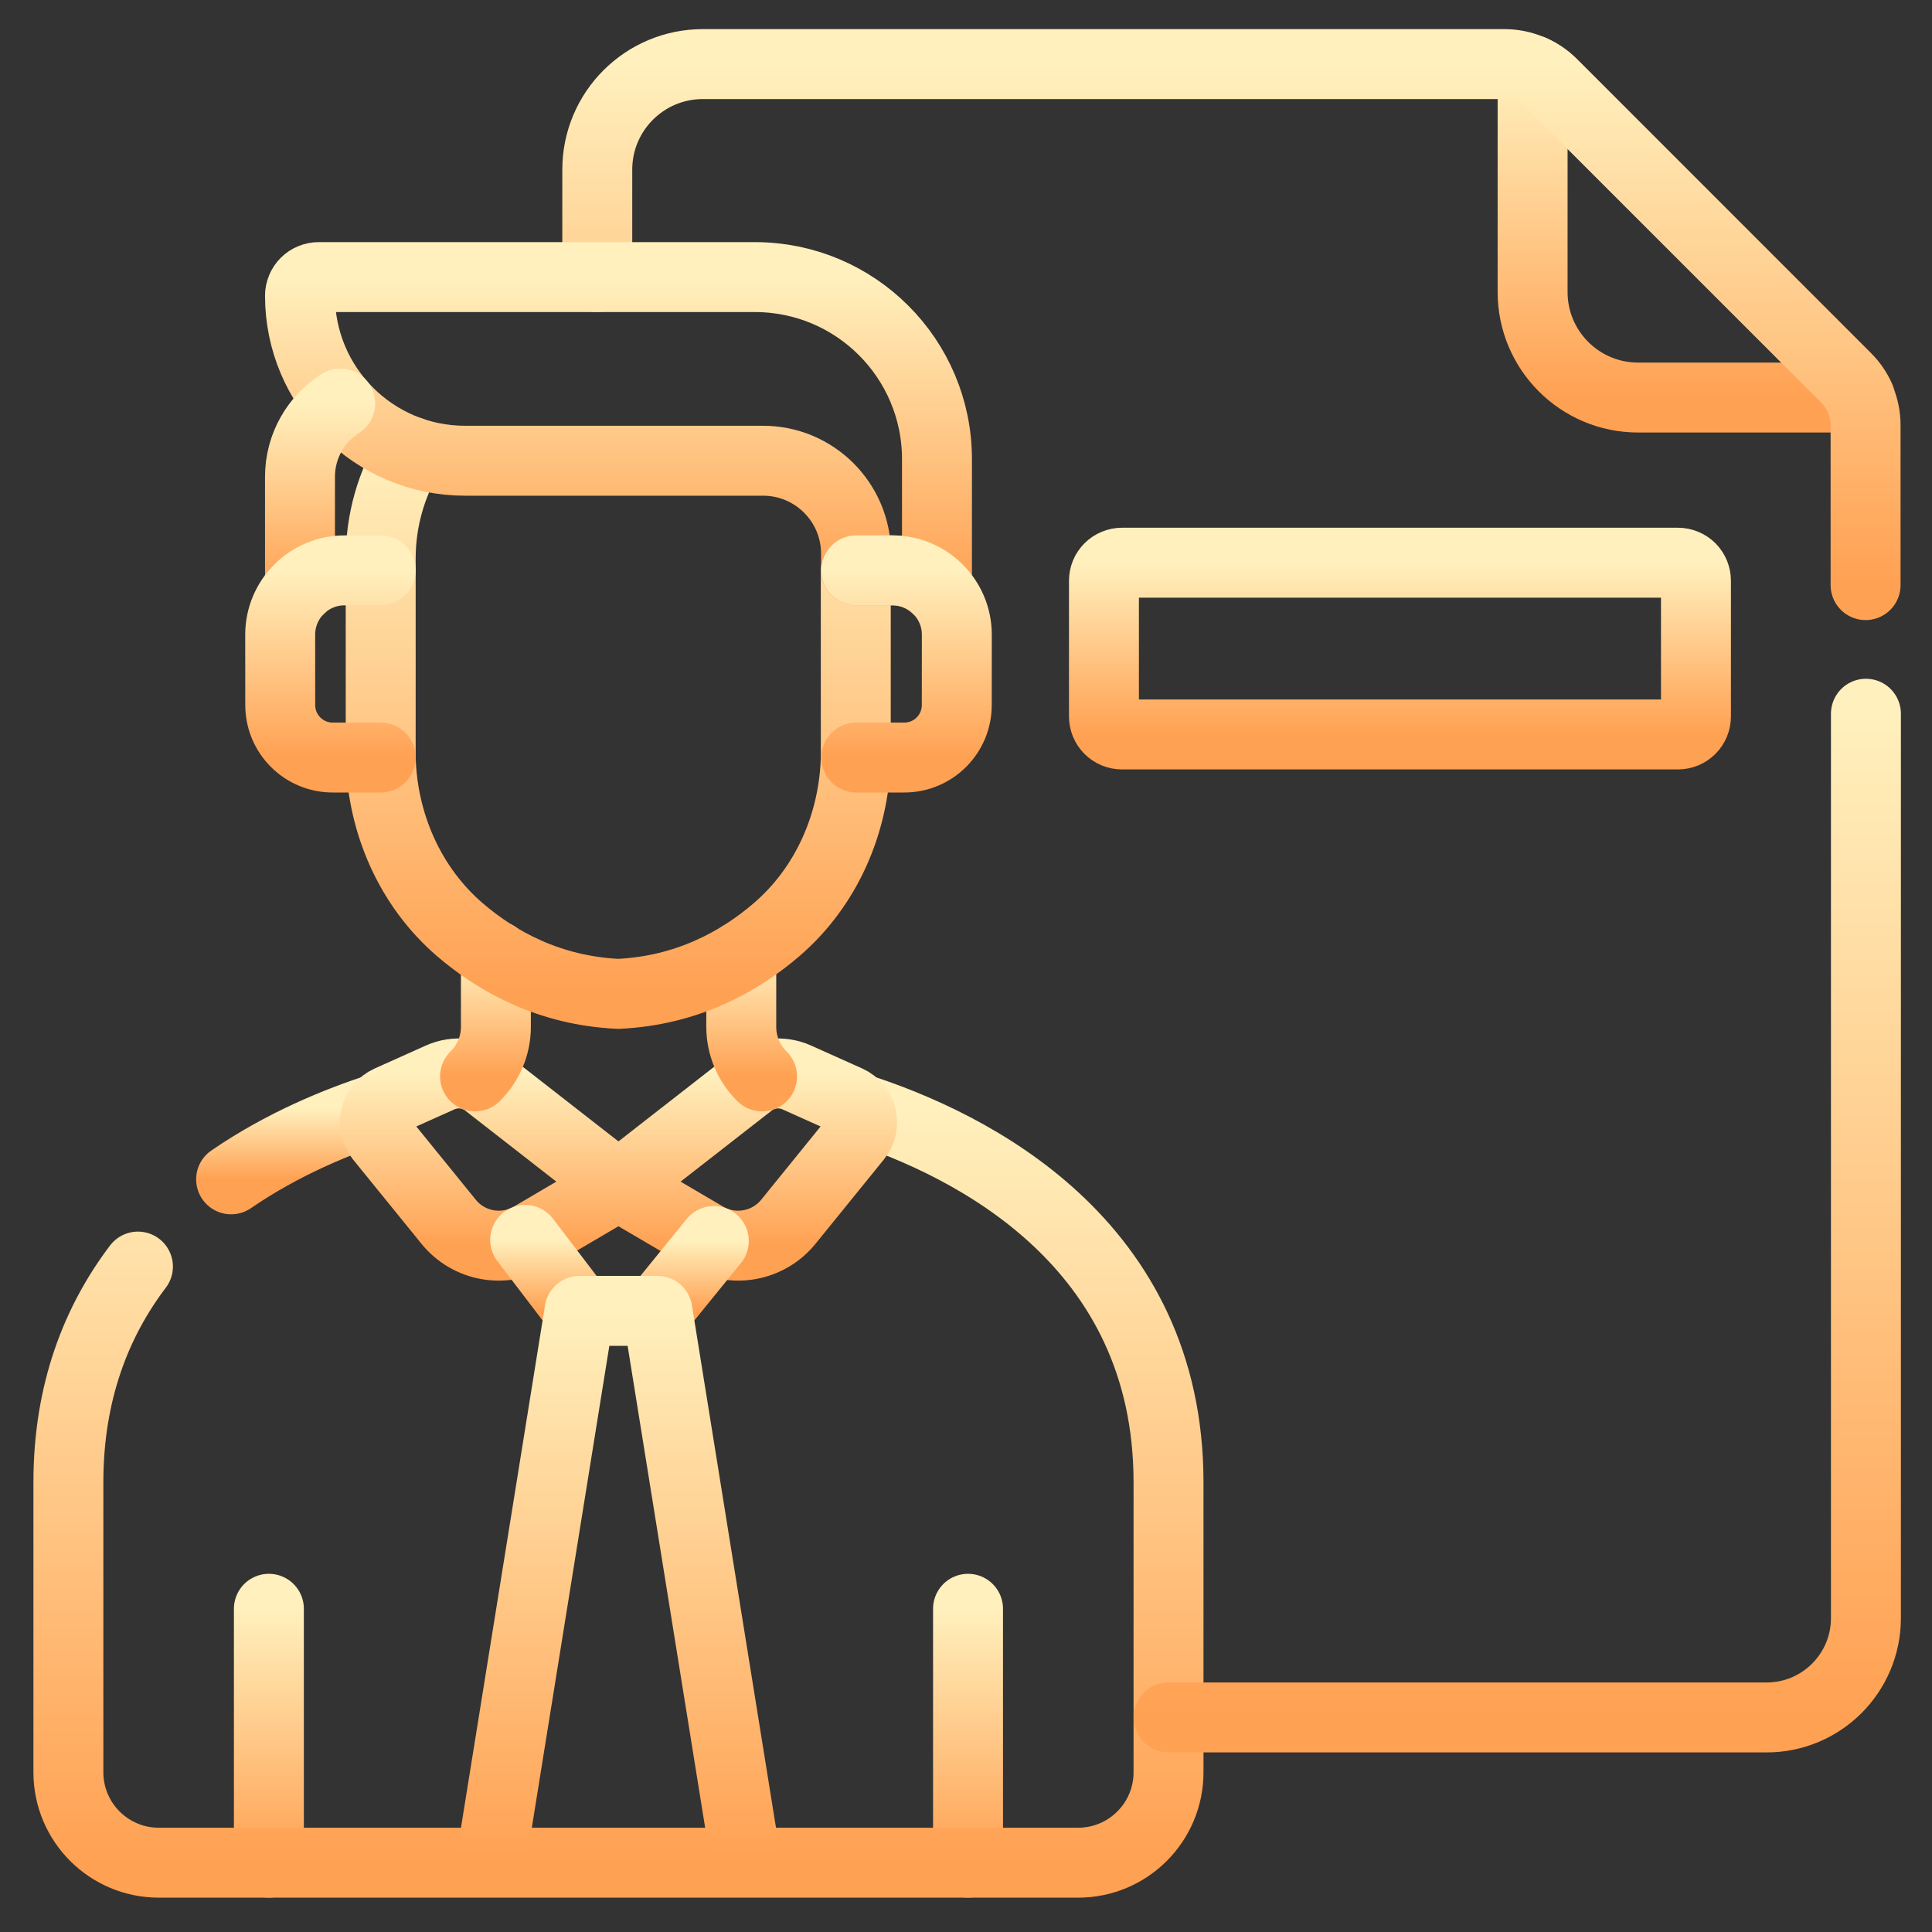
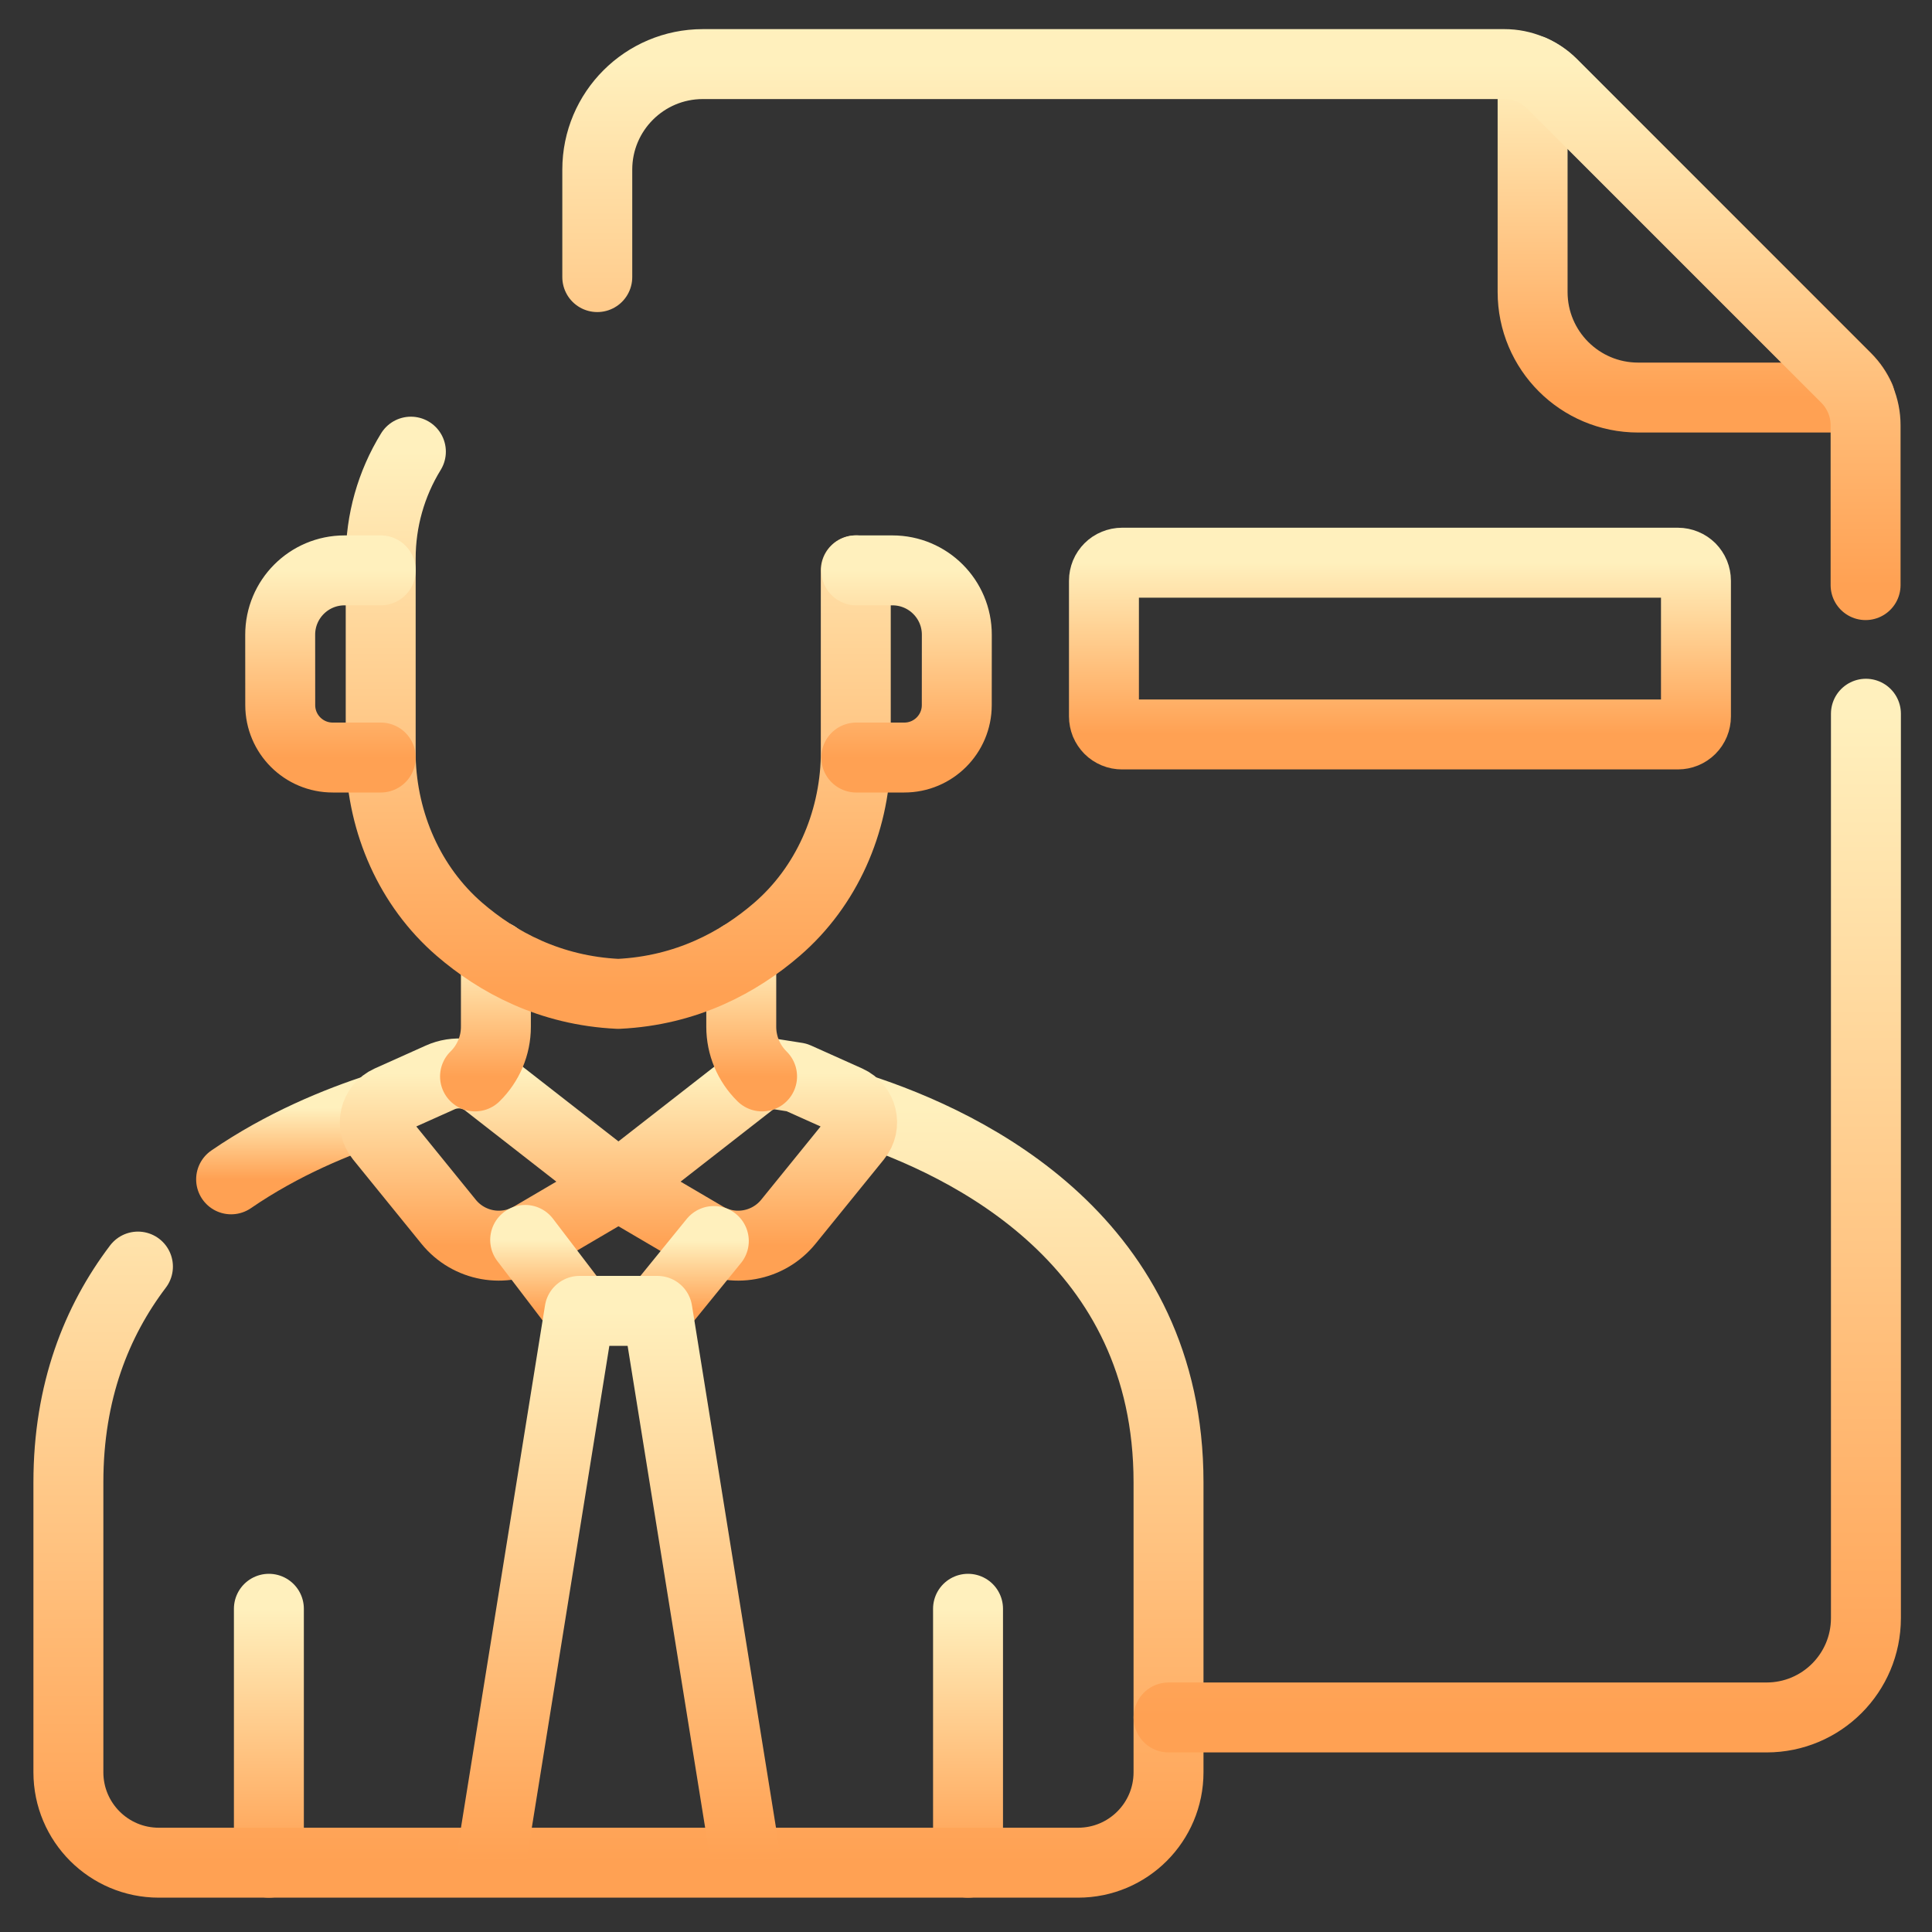
<svg xmlns="http://www.w3.org/2000/svg" width="40" height="40" viewBox="0 0 40 40" fill="none">
  <rect x="0" y="0" width="40" height="40" fill="#333333" stroke="none" />
  <path d="M20.042 38.565V33.308" stroke="url(#paint0_linear_252_64)" stroke-width="1.448" stroke-miterlimit="10" stroke-linecap="round" stroke-linejoin="round" />
  <path d="M5.567 38.565V33.308" stroke="url(#paint1_linear_252_64)" stroke-width="1.448" stroke-miterlimit="10" stroke-linecap="round" stroke-linejoin="round" />
  <path d="M2.856 26.223C2.001 27.351 1.416 28.81 1.416 30.689V36.693C1.416 37.727 2.254 38.565 3.288 38.565H22.321C23.355 38.565 24.193 37.727 24.193 36.693V30.689C24.193 25.726 20.112 23.698 17.75 22.939" stroke="url(#paint2_linear_252_64)" stroke-width="1.448" stroke-miterlimit="10" stroke-linecap="round" stroke-linejoin="round" />
  <path d="M7.863 22.939C6.977 23.224 5.849 23.687 4.785 24.417" stroke="url(#paint3_linear_252_64)" stroke-width="1.448" stroke-miterlimit="10" stroke-linecap="round" stroke-linejoin="round" />
  <path d="M9.114 22.307L8.053 22.783C7.756 22.917 7.665 23.296 7.871 23.549L9.287 25.294C9.704 25.809 10.434 25.941 11.006 25.605L12.804 24.549L10.062 22.411C9.928 22.311 9.769 22.248 9.602 22.23C9.436 22.212 9.267 22.238 9.114 22.307Z" stroke="url(#paint4_linear_252_64)" stroke-width="1.448" stroke-miterlimit="10" stroke-linecap="round" stroke-linejoin="round" />
-   <path d="M16.495 22.307L17.556 22.783C17.853 22.917 17.944 23.296 17.738 23.549L16.323 25.294C15.905 25.809 15.175 25.941 14.603 25.605L12.805 24.549L15.547 22.411C15.681 22.311 15.84 22.248 16.007 22.23C16.173 22.212 16.342 22.238 16.495 22.307Z" stroke="url(#paint5_linear_252_64)" stroke-width="1.448" stroke-miterlimit="10" stroke-linecap="round" stroke-linejoin="round" />
+   <path d="M16.495 22.307L17.556 22.783C17.853 22.917 17.944 23.296 17.738 23.549L16.323 25.294C15.905 25.809 15.175 25.941 14.603 25.605L12.805 24.549L15.547 22.411C15.681 22.311 15.84 22.248 16.007 22.23Z" stroke="url(#paint5_linear_252_64)" stroke-width="1.448" stroke-miterlimit="10" stroke-linecap="round" stroke-linejoin="round" />
  <path d="M13.604 27.14L14.779 25.694" stroke="url(#paint6_linear_252_64)" stroke-width="1.448" stroke-miterlimit="10" stroke-linecap="round" stroke-linejoin="round" />
  <path d="M10.873 25.671L11.993 27.14" stroke="url(#paint7_linear_252_64)" stroke-width="1.448" stroke-miterlimit="10" stroke-linecap="round" stroke-linejoin="round" />
  <path d="M15.447 38.551L13.611 27.14H11.999L10.163 38.551" stroke="url(#paint8_linear_252_64)" stroke-width="1.448" stroke-miterlimit="10" stroke-linecap="round" stroke-linejoin="round" />
  <path d="M15.778 22.286C15.642 22.152 15.533 21.992 15.459 21.816C15.385 21.64 15.347 21.45 15.347 21.259V19.789" stroke="url(#paint9_linear_252_64)" stroke-width="1.448" stroke-miterlimit="10" stroke-linecap="round" stroke-linejoin="round" />
  <path d="M10.267 19.789V21.259C10.267 21.651 10.107 22.019 9.835 22.286" stroke="url(#paint10_linear_252_64)" stroke-width="1.448" stroke-miterlimit="10" stroke-linecap="round" stroke-linejoin="round" />
  <path d="M38.23 7.826L32.136 1.732C32.018 1.615 31.881 1.521 31.731 1.453V6.046C31.731 7.253 32.709 8.231 33.916 8.231L38.509 8.231C38.441 8.081 38.347 7.943 38.23 7.826Z" stroke="url(#paint11_linear_252_64)" stroke-width="1.448" stroke-miterlimit="10" stroke-linecap="round" stroke-linejoin="round" />
  <path d="M38.625 12.114V8.804C38.625 8.437 38.479 8.086 38.22 7.826L32.126 1.732C31.866 1.472 31.515 1.327 31.148 1.327H14.551C13.345 1.327 12.366 2.305 12.366 3.512V5.737" stroke="url(#paint12_linear_252_64)" stroke-width="1.448" stroke-miterlimit="10" stroke-linecap="round" stroke-linejoin="round" />
  <path d="M24.194 35.558H36.575C37.711 35.558 38.632 34.637 38.632 33.5V14.777" stroke="url(#paint13_linear_252_64)" stroke-width="1.448" stroke-miterlimit="10" stroke-linecap="round" stroke-linejoin="round" />
  <path d="M34.739 15.206H23.23C23.181 15.206 23.132 15.197 23.087 15.178C23.041 15.159 23 15.132 22.965 15.097C22.931 15.062 22.903 15.021 22.884 14.976C22.866 14.93 22.856 14.882 22.856 14.833V12.024C22.856 11.975 22.866 11.926 22.884 11.881C22.903 11.835 22.931 11.794 22.966 11.759C23 11.725 23.041 11.697 23.087 11.679C23.132 11.66 23.181 11.65 23.23 11.65H34.739C34.789 11.65 34.837 11.66 34.883 11.679C34.928 11.697 34.969 11.725 35.004 11.759C35.038 11.794 35.066 11.835 35.085 11.881C35.103 11.926 35.113 11.975 35.113 12.024V14.833C35.113 14.932 35.074 15.027 35.004 15.097C34.934 15.167 34.839 15.206 34.739 15.206Z" stroke="url(#paint14_linear_252_64)" stroke-width="1.448" stroke-miterlimit="10" stroke-linecap="round" stroke-linejoin="round" />
  <path d="M8.507 9.351C8.097 10.017 7.881 10.783 7.882 11.565V15.684C7.916 17.045 8.487 18.354 9.512 19.24C10.297 19.917 11.382 20.51 12.799 20.577V20.577L12.8 20.577H12.8L12.801 20.577V20.577C14.217 20.51 15.303 19.917 16.087 19.24C17.113 18.354 17.684 17.045 17.718 15.684V11.808" stroke="url(#paint15_linear_252_64)" stroke-width="1.448" stroke-miterlimit="10" stroke-linecap="round" stroke-linejoin="round" />
-   <path d="M17.723 11.808L18.473 11.808C18.834 11.808 19.16 11.952 19.399 12.184L19.399 9.507C19.399 7.425 17.711 5.737 15.629 5.737H6.596C6.546 5.737 6.496 5.747 6.449 5.767C6.402 5.786 6.36 5.814 6.324 5.85C6.288 5.886 6.26 5.928 6.241 5.975C6.221 6.022 6.211 6.072 6.211 6.122C6.211 8.009 7.741 9.539 9.628 9.539H15.798C16.861 9.539 17.723 10.4 17.723 11.464V11.808Z" stroke="url(#paint16_linear_252_64)" stroke-width="1.448" stroke-miterlimit="10" stroke-linecap="round" stroke-linejoin="round" />
-   <path d="M7.044 8.355C6.543 8.674 6.211 9.234 6.211 9.872V12.185" stroke="url(#paint17_linear_252_64)" stroke-width="1.448" stroke-miterlimit="10" stroke-linecap="round" stroke-linejoin="round" />
  <path d="M7.883 11.809L7.133 11.809C6.397 11.809 5.8 12.406 5.801 13.143L5.802 14.598C5.802 15.198 6.289 15.685 6.89 15.684L7.883 15.684V15.684" stroke="url(#paint18_linear_252_64)" stroke-width="1.448" stroke-miterlimit="10" stroke-linecap="round" stroke-linejoin="round" />
  <path d="M17.728 15.684H18.133L18.721 15.684C19.322 15.685 19.809 15.198 19.809 14.598L19.81 13.143C19.811 12.406 19.214 11.809 18.477 11.809L17.728 11.809" stroke="url(#paint19_linear_252_64)" stroke-width="1.448" stroke-miterlimit="10" stroke-linecap="round" stroke-linejoin="round" />
  <defs>
    <linearGradient id="paint0_linear_252_64" x1="20.542" y1="38.565" x2="20.542" y2="33.308" gradientUnits="userSpaceOnUse">
      <stop stop-color="#FFA153" />
      <stop offset="1" stop-color="#FFF0BD" />
    </linearGradient>
    <linearGradient id="paint1_linear_252_64" x1="6.067" y1="38.565" x2="6.067" y2="33.308" gradientUnits="userSpaceOnUse">
      <stop stop-color="#FFA153" />
      <stop offset="1" stop-color="#FFF0BD" />
    </linearGradient>
    <linearGradient id="paint2_linear_252_64" x1="12.804" y1="38.565" x2="12.804" y2="22.939" gradientUnits="userSpaceOnUse">
      <stop stop-color="#FFA153" />
      <stop offset="1" stop-color="#FFF0BD" />
    </linearGradient>
    <linearGradient id="paint3_linear_252_64" x1="6.324" y1="24.417" x2="6.324" y2="22.939" gradientUnits="userSpaceOnUse">
      <stop stop-color="#FFA153" />
      <stop offset="1" stop-color="#FFF0BD" />
    </linearGradient>
    <linearGradient id="paint4_linear_252_64" x1="10.282" y1="25.79" x2="10.282" y2="22.224" gradientUnits="userSpaceOnUse">
      <stop stop-color="#FFA153" />
      <stop offset="1" stop-color="#FFF0BD" />
    </linearGradient>
    <linearGradient id="paint5_linear_252_64" x1="15.327" y1="25.79" x2="15.327" y2="22.224" gradientUnits="userSpaceOnUse">
      <stop stop-color="#FFA153" />
      <stop offset="1" stop-color="#FFF0BD" />
    </linearGradient>
    <linearGradient id="paint6_linear_252_64" x1="14.192" y1="27.14" x2="14.192" y2="25.694" gradientUnits="userSpaceOnUse">
      <stop stop-color="#FFA153" />
      <stop offset="1" stop-color="#FFF0BD" />
    </linearGradient>
    <linearGradient id="paint7_linear_252_64" x1="11.433" y1="27.14" x2="11.433" y2="25.671" gradientUnits="userSpaceOnUse">
      <stop stop-color="#FFA153" />
      <stop offset="1" stop-color="#FFF0BD" />
    </linearGradient>
    <linearGradient id="paint8_linear_252_64" x1="12.805" y1="38.551" x2="12.805" y2="27.14" gradientUnits="userSpaceOnUse">
      <stop stop-color="#FFA153" />
      <stop offset="1" stop-color="#FFF0BD" />
    </linearGradient>
    <linearGradient id="paint9_linear_252_64" x1="15.563" y1="22.286" x2="15.563" y2="19.789" gradientUnits="userSpaceOnUse">
      <stop stop-color="#FFA153" />
      <stop offset="1" stop-color="#FFF0BD" />
    </linearGradient>
    <linearGradient id="paint10_linear_252_64" x1="10.051" y1="22.286" x2="10.051" y2="19.789" gradientUnits="userSpaceOnUse">
      <stop stop-color="#FFA153" />
      <stop offset="1" stop-color="#FFF0BD" />
    </linearGradient>
    <linearGradient id="paint11_linear_252_64" x1="35.12" y1="8.231" x2="35.12" y2="1.453" gradientUnits="userSpaceOnUse">
      <stop stop-color="#FFA153" />
      <stop offset="1" stop-color="#FFF0BD" />
    </linearGradient>
    <linearGradient id="paint12_linear_252_64" x1="25.496" y1="12.114" x2="25.496" y2="1.327" gradientUnits="userSpaceOnUse">
      <stop stop-color="#FFA153" />
      <stop offset="1" stop-color="#FFF0BD" />
    </linearGradient>
    <linearGradient id="paint13_linear_252_64" x1="31.413" y1="35.558" x2="31.413" y2="14.777" gradientUnits="userSpaceOnUse">
      <stop stop-color="#FFA153" />
      <stop offset="1" stop-color="#FFF0BD" />
    </linearGradient>
    <linearGradient id="paint14_linear_252_64" x1="28.985" y1="15.206" x2="28.985" y2="11.65" gradientUnits="userSpaceOnUse">
      <stop stop-color="#FFA153" />
      <stop offset="1" stop-color="#FFF0BD" />
    </linearGradient>
    <linearGradient id="paint15_linear_252_64" x1="12.8" y1="20.577" x2="12.8" y2="9.351" gradientUnits="userSpaceOnUse">
      <stop stop-color="#FFA153" />
      <stop offset="1" stop-color="#FFF0BD" />
    </linearGradient>
    <linearGradient id="paint16_linear_252_64" x1="12.805" y1="12.184" x2="12.805" y2="5.737" gradientUnits="userSpaceOnUse">
      <stop stop-color="#FFA153" />
      <stop offset="1" stop-color="#FFF0BD" />
    </linearGradient>
    <linearGradient id="paint17_linear_252_64" x1="6.628" y1="12.185" x2="6.628" y2="8.355" gradientUnits="userSpaceOnUse">
      <stop stop-color="#FFA153" />
      <stop offset="1" stop-color="#FFF0BD" />
    </linearGradient>
    <linearGradient id="paint18_linear_252_64" x1="6.842" y1="15.684" x2="6.842" y2="11.809" gradientUnits="userSpaceOnUse">
      <stop stop-color="#FFA153" />
      <stop offset="1" stop-color="#FFF0BD" />
    </linearGradient>
    <linearGradient id="paint19_linear_252_64" x1="18.769" y1="15.684" x2="18.769" y2="11.809" gradientUnits="userSpaceOnUse">
      <stop stop-color="#FFA153" />
      <stop offset="1" stop-color="#FFF0BD" />
    </linearGradient>
  </defs>
</svg>